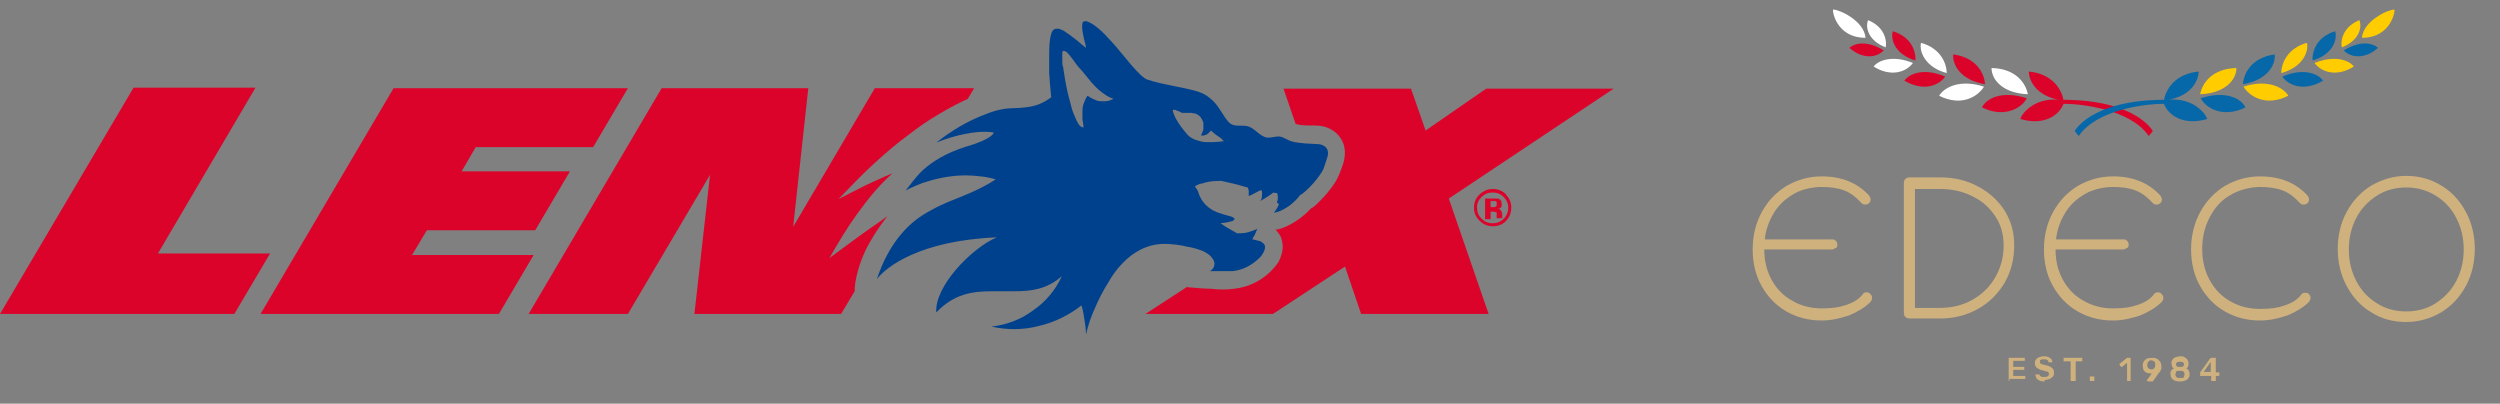
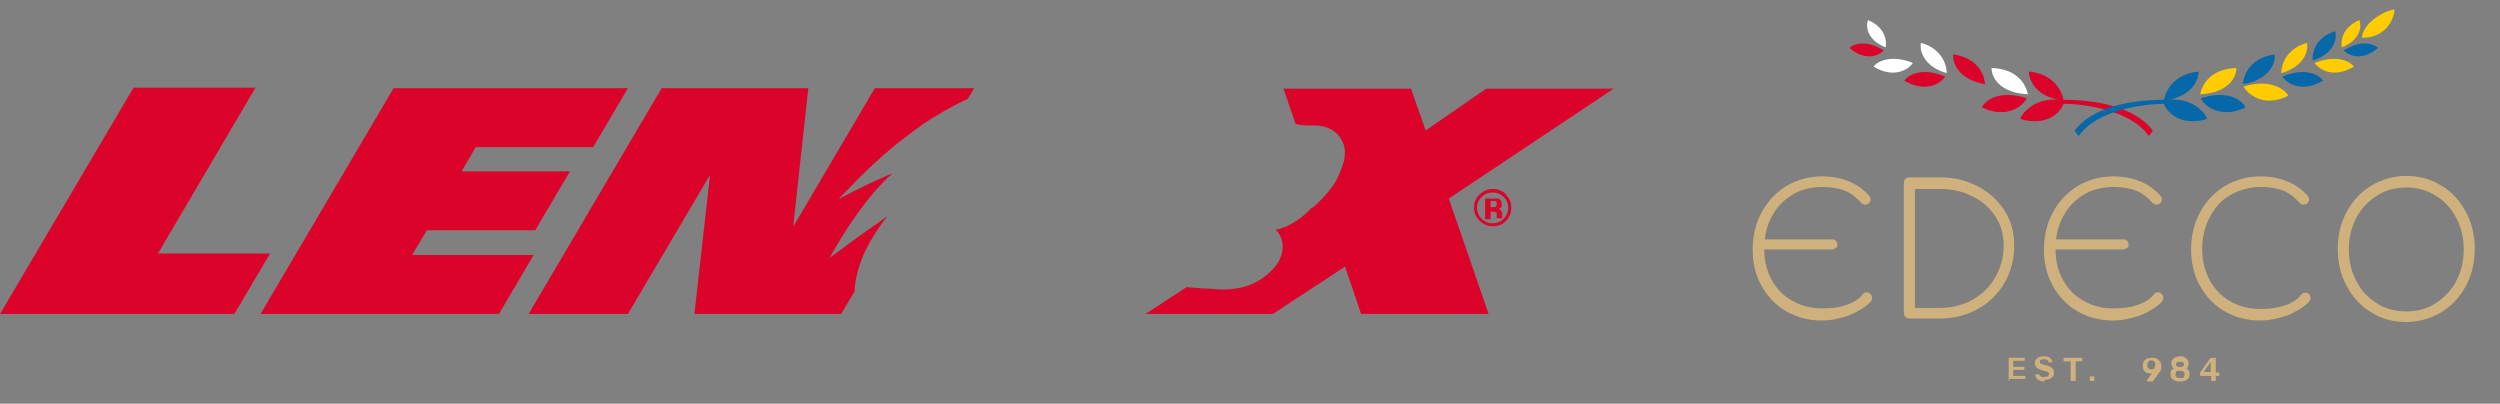
<svg xmlns="http://www.w3.org/2000/svg" id="Layer_1" version="1.1" viewBox="0 0 496.1 80.1">
  <rect x="0" y="0" width="496.1" height="80.1" fill="#808080" stroke="none" />
  <defs>
    <style>
      .st0 {
        fill: #fc0;
      }

      .st1 {
        fill: #00418d;
      }

      .st2 {
        fill: #fff;
      }

      .st3 {
        fill: #cfb17e;
      }

      .st4 {
        fill: #0768a9;
      }

      .st5 {
        fill: #dc032b;
      }
    </style>
  </defs>
  <g>
    <path class="st5" d="M81.8,50.6h24.1l-6.9,11.7h-47.3l26.4-44.8h46.5l-6.9,11.7h-23.3l-2.8,4.8h21.5l-6.9,11.7h-21.5l-3,5ZM31.4,50.2l19.3-32.8h-24.2L0,62.3h46.5l7.1-12h-22.3M192,19.7l1.3-2.2h-19.7l-16.2,27.5,3-27.5h-29.1l-26.4,44.8h19.7l16.3-27.6-3.1,27.6h29.1l2.7-4.5c0-1.2.2-2.3.5-3.5.3-1.2.7-2.4,1.2-3.6.5-1.2,1.2-2.5,2-3.8.8-1.3,1.7-2.6,2.8-4-1.9,1.4-3.9,2.7-5.8,4.1-1.9,1.4-3.8,2.8-5.7,4.2,1.7-3,3.5-6,5.6-8.9,2.1-2.9,4.3-5.6,6.9-7.9-1.8.7-3.6,1.6-5.4,2.4-1.8.9-3.5,1.8-5.3,2.7,2.4-2.5,4.7-4.9,7-7,2.3-2.1,4.5-4,6.7-5.6,2.2-1.7,4.2-3.1,6.3-4.3,2-1.2,3.9-2.2,5.7-3M235.6,56.9l-8.3,5.4h25.3l14.3-9.4,3.2,9.4h25.3l-7.9-22.9,32.7-21.8h-25.3l-12,8.3-2.9-8.3h-25.3l2.4,7c1,.3,2,.3,3.1.3,1,0,2.1,0,3.1.4,1.4.5,2.5,1.5,3.1,2.8.6,1.2.6,2.7.2,4.2-.5,1.5-1,2.9-1.8,4.1-.8,1.2-1.7,2.3-2.7,3.3-.6.6-1.2,1.3-2,1.7-1.3,1.5-4.3,3.8-7,4.2.3.2.5.5.7.8.2.3.4.6.5,1,.2.7.3,1.4.2,2.2-.1.8-.4,1.6-.8,2.4-.2.3-1,1.5-2.5,2.7-1.5,1.2-3.6,2.3-6.3,2.6-1.5.2-3,.2-4.6,0-1.5,0-3-.2-4.6-.3M298.9,38.6c-.7-.7-1.6-1.1-2.6-1.1s-1.8.3-2.6,1c-.8.7-1.2,1.6-1.2,2.7s.4,1.9,1.1,2.6c.7.7,1.6,1.1,2.6,1.1s1.9-.3,2.6-1c.7-.7,1.1-1.6,1.1-2.7s-.4-1.9-1.1-2.6M298.4,43.4c-.6.6-1.3.9-2.2.9s-1.6-.3-2.2-.9c-.6-.6-.9-1.3-.9-2.2s.3-1.5.9-2.1c.6-.6,1.3-.9,2.2-.9s1.6.3,2.2.9c.6.6.9,1.3.9,2.1s-.3,1.6-.9,2.2M297,40.4c0-.1,0-.2,0-.3,0,0-.1-.1-.2-.2,0,0-.2,0-.3,0-.1,0-.2,0-.4,0h-.3v1.2h.4c.1,0,.2,0,.3,0,0,0,.2,0,.3-.1,0,0,.1-.1.2-.2,0,0,0-.2,0-.3M297,43.3c0,0,0-.1,0-.2,0,0,0-.2,0-.3,0-.1,0-.2,0-.3,0,0,0-.1,0-.2,0-.1,0-.2-.2-.2,0,0-.2,0-.3-.1,0,0-.2,0-.3,0,0,0-.1,0-.2,0h-.2v1.5h-1.1v-4.1c.3,0,.6,0,1.1,0,.3,0,.5,0,.6,0,.1,0,.2,0,.3,0,.2,0,.3,0,.4,0s.3,0,.4.1c.2.1.3.2.4.4,0,.2.1.4.1.6s0,.3,0,.4c0,.1-.1.2-.2.3,0,0-.2.1-.3.2-.1,0-.2,0-.4,0,.3,0,.5.1.6.2.2.2.4.5.4.9v.4c0,0,0,.1,0,.2,0,0,0,.1,0,.2h-1Z" />
-     <path class="st1" d="M253.4,40.2c.2-.6.3-1.3,0-1.9-.2,0-.5,0-.7-.1-.4.3-.8.6-1.3.9-.4.3-.9.5-1.3.8,0,0,.2-.3.3-.7,0-.4.1-.9,0-1.4-.1,0-.2,0-.4,0-.6.3-1.1.6-1.5.8-.4.2-.7.3-.7.3,0-.3,0-.6,0-.9,0-.3-.1-.6-.2-.8-.9-.2-1.7-.5-2.6-.7-.9-.2-1.7-.4-2.6-.6-.2,0-.4,0-.6,0-1.2,0-2.4.2-3.2.5,0,0-.6,0-1.5.6.2.3.4.5.5.7.1.2.2.4.2.5.6,1.9,1.8,2.9,3,3.6,1.2.6,2.6.9,3.6,1.2.7.3.7.5.3.8-.5.2-1.4.4-2.5.5.3.2.7.5,1.2.8.5.3,1.2.7,2.1,1.2.7,0,1.4,0,2.1-.2.7-.2,1.3-.4,1.9-.7-.2.5-.4.9-.5,1.2-.2.3-.4.6-.5.9.3,0,.8.2,1.3.3.3,0,.7.3,1,.6.3.3.4.9-.2,1.9-.3.5-.5.8-1.5,1.6-1,.8-2.5,1.7-4.5,1.9,0,0-.3,0-.8,0-.5,0-1.2,0-1.9,0s-.6,0-.9,0c-.3,0-.6,0-.9,0,.7-.4.9-1,.9-1.5s-.4-1.1-.9-1.6c-.6-.5-1.3-.9-2-1.1-.8-.3-1.6-.5-2.3-.6-1.6-.4-3.2-.6-4.8-.6-1.6,0-3.2.4-4.6,1.1-1.4.7-2.7,1.7-3.7,2.8-1.1,1.1-2,2.4-2.8,3.8-1,1.6-1.9,3.3-2.6,5-.8,1.7-1.4,3.5-1.8,5.3,0,0,0-1.1-.2-2.3-.2-1.3-.4-2.7-.7-3.5-2.4,1.9-5.4,3.4-8.5,4.1-3.1.8-6.3.8-9.4.1,3-.3,5.9-1.4,8.3-3.2,2.5-1.7,4.5-4.1,5.7-6.8-2.9,2.6-6.1,3-9.3,3s-3.1,0-4.6,0c-3.8,0-7.5.5-11,4.2-.2-2.5,1.5-5.7,3.9-8.5,2.4-2.8,5.5-5.3,8.1-6.4-7.6.3-13.2,1.8-17,3.5-3.8,1.7-5.9,3.6-6.8,4.8,1.3-3.9,3-6.8,4.8-8.9,1.8-2.2,3.9-3.7,6-4.8,2.1-1.2,4.3-2,6.5-2.9s4.3-1.9,6.3-3.2c-1-.3-2-.5-3-.6-1-.1-2-.2-2.9-.2-3.5,0-6.5.8-8.6,1.5-2.1.8-3.4,1.5-3.4,1.5.8-.9,1.8-2.5,3.5-4.1,1.8-1.6,4.4-3.3,8.5-4.6,2.8-.8,4.1-1.5,4.8-2,.7-.5.7-.8.7-.8-1.8-.3-3.8-.1-5.8.3-2,.4-3.9,1-5.6,1.7,2.9-2.3,6.2-4.3,9.7-5.6,1.2-.5,2.5-.9,3.8-1.1,1.4-.2,2.8-.1,4.2-.3,2-.2,3.5-.8,5.1-2-.2-1.8-.3-3.4-.4-4.8,0-1.4,0-2.7,0-3.9,0-1.4.1-2.7.3-3.5.2-.9.5-1.4,1.2-1.4s.5,0,.9.2c.4.1.8.4,1.2.7.5.3,1.2.9,1.9,1.4.7.6,1.4,1.2,1.8,1.5,0-.2-.1-.8-.4-1.8-.2-1-.5-2.2-.3-3,0-.2,0-.3.2-.4,0,0,.2-.1.4-.1.5,0,1.4.5,2.4,1.3,1,.8,2,1.9,2.9,2.9,1.2,1.3,2.5,3,3.8,4.5,1.3,1.5,2.5,2.7,3.2,2.9,3.3,1.1,6.8,1.4,10.1,2.4,1.2.4,2.1,1,3,1.9,1.2,1.2,1.8,2.7,2.9,4,1,1.2,2.3.7,3.6.9,1.6.2,2.5,2,4.1,2.3.9.1,1.7-.3,2.6-.2.9.2,1.6.8,2.5,1,1.6.4,3.4.4,5,.5,1,0,2.5.7,1.9,2.6-.2.6-.4,1.3-.8,2.4-.3.6-1.1,1.8-2.1,2.9-1,1.1-2,2-2.5,2.2-.4.6-1.2,1.4-2.1,2.1-1,.7-2.1,1.3-3.1,1.4.4-.5.8-1.1,1-1.7M242.4,27.5c-.2-.1-.4-.3-.6-.4-.2-.2-.5-.3-.7-.5-.2-.2-.5-.4-.8-.7-.2.2-.4.5-.6.6-.2.2-.5.3-.8.4,0,0-.2,0-.3,0,0,0-.2,0-.3,0,.2-.4.4-.8.5-1.2,0-.4,0-.9,0-1.3-.1-.4-.3-.8-.6-1.2-.3-.3-.7-.6-1.1-.7-.2,0-.4,0-.6-.1-.2,0-.4,0-.6,0-.2,0-.4,0-.6,0-.2,0-.4,0-.6,0-.1,0-.3,0-.5-.2-.2,0-.3-.2-.5-.2-.2,0-.4-.2-.5-.2-.2,0-.3,0-.5,0,.2,1.2,1,2.4,1.7,3.4.7.9,1.3,1.6,1.3,1.6.5.5,1.1.8,1.7,1,.6.2,1.3.4,1.9.4.2,0,.5,0,.7,0,.2,0,.4,0,.6,0,1.2,0,2.1-.2,2.3-.2-.1-.1-.3-.2-.5-.4M221.3,19.7c-1.3-.3-2.3-1.1-3.3-1.9-1-.9-1.8-1.9-2.6-2.9-.4-.5-.8-1-1.3-1.5-.4-.5-.8-1-1.2-1.6-.2-.2-.5-.7-.8-1-.3-.4-.7-.7-1-.7s-.3.2-.3.6c0,.4,0,.8,0,1.3,0,.5,0,1,.2,1.4,0,.4.1.7.1.8.3,2.1.8,4.4.9,4.7.2.8.4,1.5.6,2.3.2.8.5,1.5.8,2.2.1.3.4.8.6,1.2.3.4.6.7,1,.7,0-.5-.1-1-.2-1.6,0-.6,0-1.1,0-1.7,0-.6.1-1.1.3-1.6.2-.5.4-1,.7-1.4.6.4,1.2.7,1.7.9.5.2,1,.2,1.5.2.6,0,1.2-.1,1.5-.3.4-.1.6-.3.6-.3" />
  </g>
  <g>
    <path class="st3" d="M398.7,75.6s0,0-.1,0c0,0,0,0,0-.1v-4.4s0,0,0-.1c0,0,0,0,.1,0h3c0,0,0,0,.1,0,0,0,0,0,0,.1v.4s0,0,0,.1c0,0,0,0-.1,0h-2.2v1.2h2.1c0,0,0,0,.1,0,0,0,0,0,0,.1v.4s0,0,0,.1c0,0,0,0-.1,0h-2.1v1.2h2.3s0,0,.1,0c0,0,0,0,0,.1v.4s0,0,0,.1c0,0,0,0-.1,0h-3Z" />
    <path class="st3" d="M405.8,75.7c-.4,0-.8,0-1.1-.2-.3-.1-.5-.3-.6-.5-.1-.2-.2-.4-.2-.6,0,0,0,0,0-.1,0,0,0,0,.1,0h.6c0,0,.1,0,.1,0,0,0,0,0,0,0,0,0,0,.2.2.3,0,0,.2.2.3.2.1,0,.3,0,.5,0,.3,0,.6,0,.7-.2.2-.1.2-.3.2-.4s0-.2-.1-.3c0,0-.2-.2-.4-.2-.2,0-.4-.1-.7-.2-.3,0-.6-.2-.9-.3-.2-.1-.4-.3-.5-.4-.1-.2-.2-.4-.2-.7s0-.5.2-.7c.1-.2.3-.4.6-.5.3-.1.6-.2.9-.2s.6,0,.8.1c.2,0,.4.2.6.3.1.1.3.3.3.4,0,.1.1.3.1.4,0,0,0,0,0,0,0,0,0,0-.1,0h-.6s0,0-.1,0c0,0,0,0,0-.1,0-.1-.1-.3-.3-.4-.2-.1-.3-.1-.6-.1s-.4,0-.6.1c-.2,0-.2.2-.2.4s0,.2.1.3c0,0,.2.2.4.2.2,0,.4.1.7.2.4,0,.7.2.9.3.2.1.4.3.5.4.1.2.2.4.2.7s0,.6-.2.8-.4.4-.7.5c-.3.1-.6.2-1,.2" />
    <path class="st3" d="M411,75.6s0,0-.1,0c0,0,0,0,0-.1v-3.8h-1.3s0,0-.1,0c0,0,0,0,0-.1v-.5s0,0,0-.1,0,0,.1,0h3.5c0,0,0,0,.1,0,0,0,0,0,0,.1v.5s0,0,0,.1c0,0,0,0-.1,0h-1.2v3.8s0,0,0,.1c0,0,0,0-.1,0h-.6Z" />
    <path class="st3" d="M414.8,75.6s0,0-.1,0c0,0,0,0,0-.1v-.7c0,0,0,0,0-.1,0,0,0,0,.1,0h.7s0,0,.1,0c0,0,0,0,0,.1v.7s0,0,0,.1c0,0,0,0-.1,0h-.7Z" />
-     <path class="st3" d="M422.2,75.6c0,0,0,0-.1,0,0,0,0,0,0-.1v-3.5l-1,.8s0,0-.1,0c0,0,0,0-.1,0l-.3-.4s0,0,0-.1c0,0,0,0,0-.1l1.5-1.2s0,0,0,0c0,0,0,0,0,0h.6s0,0,.1,0c0,0,0,0,0,.1v4.4s0,0,0,.1c0,0,0,0-.1,0h-.6Z" />
    <path class="st3" d="M426.1,75.6s0,0-.1,0,0,0,0-.1,0,0,0,0c0,0,0,0,0,0l1-1.4c0,0-.2,0-.3,0-.2,0-.4,0-.6-.1-.2,0-.4-.2-.5-.3-.1-.1-.3-.3-.3-.5s-.1-.4-.1-.6,0-.4.1-.6c0-.2.2-.4.3-.5.2-.2.3-.3.6-.4.2,0,.5-.1.8-.1s.6,0,.8.1c.2,0,.4.2.6.4.2.2.3.3.4.5,0,.2.1.4.1.6s0,.4,0,.5c0,.2-.1.3-.2.5,0,.1-.2.3-.3.4l-1.2,1.7s0,0,0,0c0,0,0,0-.2,0h-.6ZM426.9,73.3c.2,0,.3,0,.4-.1.1,0,.2-.2.3-.3,0-.1.1-.3.1-.5s0-.3-.1-.5c0-.1-.2-.2-.3-.3-.1,0-.3-.1-.4-.1s-.3,0-.4.1-.2.2-.3.3c0,.1-.1.3-.1.5s0,.3.1.5c0,.1.2.2.3.3.1,0,.3.1.4.1" />
    <path class="st3" d="M432.6,75.7c-.3,0-.6,0-.8-.1-.2,0-.4-.2-.6-.3s-.3-.3-.4-.5c0-.2-.1-.4-.1-.6s0-.5.2-.7c.1-.2.3-.3.5-.4-.2-.1-.3-.2-.4-.4,0-.2-.1-.4-.1-.6s0-.5.2-.7c.1-.2.3-.4.6-.5.3-.1.6-.2.9-.2s.7,0,.9.2c.3.1.4.3.6.5.1.2.2.4.2.7s0,.4-.1.6c0,.2-.2.3-.4.4.2,0,.4.2.5.4.1.2.2.4.2.7s0,.5-.2.8c-.1.2-.4.4-.6.5-.3.1-.6.2-1,.2M432.6,75c.2,0,.3,0,.5,0,.1,0,.3-.1.3-.3s.1-.2.1-.4,0-.3-.1-.4c0-.1-.2-.2-.3-.3-.1,0-.3,0-.5,0s-.3,0-.5,0c-.1,0-.3.1-.3.3,0,.1-.1.2-.1.4s0,.3.1.4.2.2.3.3c.1,0,.3,0,.5,0M432.6,72.8c.2,0,.3,0,.4,0,.1,0,.2-.1.3-.2,0,0,.1-.2.1-.3s0-.2-.1-.3c0,0-.2-.2-.3-.2-.1,0-.3,0-.4,0s-.3,0-.4,0c-.1,0-.2.1-.3.2,0,0-.1.2-.1.3s0,.2.1.3c0,0,.2.2.3.2.1,0,.3,0,.4,0" />
    <path class="st3" d="M438.9,75.6s0,0-.1,0c0,0,0,0,0-.1v-.9h-2.1c0,0,0,0-.1,0,0,0,0,0,0-.1v-.5s0,0,0,0c0,0,0,0,0-.1l2-2.8c0,0,.1-.1.3-.1h.7s0,0,.1,0c0,0,0,0,0,.1v2.8h.6c0,0,0,0,.1,0,0,0,0,0,0,.1v.5s0,0,0,.1c0,0,0,0-.1,0h-.6v.9s0,0,0,.1c0,0,0,0-.1,0h-.6ZM437.3,73.8h1.4v-2l-1.4,2Z" />
    <path class="st2" d="M402.4,18.7c-.4-2.2-2.4-5.1-7.2-5.2,0,2.3,2.2,5,7.2,5.2" />
-     <path class="st2" d="M370.2,7.5c-.3-3.4-5.2-5.6-6.4-5.6-.3-.3.3,5.6,6.4,5.6" />
    <path class="st5" d="M393.9,16.7c-.1-2.1-1.7-5.3-6.3-5.9-.2,2,1.4,5.1,6.3,5.9" />
    <path class="st2" d="M386.3,14.5c0-2.1-1.4-5-5.1-6-.4,1.9,1,4.9,5.1,6" />
-     <path class="st5" d="M380.1,12c.1-1.8-.8-4.7-4.5-5.8-.5,1.9.7,4.7,4.5,5.8" />
    <path class="st2" d="M374.2,9.4c.3-1.7-.5-4.2-3.5-5.4-.6,1.5.1,4.1,3.5,5.4" />
    <path class="st5" d="M402.2,19.5c-4.9-1.6-8,0-8.9,1.8,3.9,2,7.6.6,8.9-1.8" />
-     <path class="st2" d="M384.8,19c4.6,2.3,7.8,0,8.9-1.8-4.6-1.5-7.8,0-8.9,1.8" />
    <path class="st5" d="M386,15.2c-4.2-1.8-7.1-.6-8.1.8,3.5,2.1,6.7,1.2,8.1-.8" />
    <path class="st2" d="M379.6,12.5c-3.9-1.6-6.8-.6-7.8.7,3.3,2.1,6.4,1.2,7.8-.7" />
    <path class="st5" d="M373.8,10c-3.2-2-5.7-1.5-6.8-.5,2.6,2.3,5.4,2,6.8.5" />
    <path class="st5" d="M409.5,19.9c-.5-2.6-2.6-5.3-6.9-5.7,0,1.7,1.4,4.8,6,5.6h.2c-4.8-.5-7.4,2.4-7.9,3.8,4.2,1.3,7.5-.3,8.6-3,3.6,0,13.3,1.1,16.9,6.4l.8-1s-3.2-6.1-17.6-6.2" />
    <path class="st0" d="M436.6,18.7c.4-2.2,2.4-5.1,7.2-5.2,0,2.3-2.2,5-7.2,5.2" />
    <path class="st0" d="M468.7,7.5c.3-3.4,5.2-5.6,6.4-5.6.3-.3-.3,5.6-6.4,5.6" />
    <path class="st4" d="M445.1,16.7c.1-2.1,1.7-5.3,6.3-5.9.2,2-1.4,5.1-6.3,5.9" />
    <path class="st0" d="M452.7,14.5c0-2.1,1.4-5,5.1-6,.4,1.9-1,4.9-5.1,6" />
    <path class="st4" d="M458.9,12c-.1-1.8.8-4.7,4.5-5.8.5,1.9-.7,4.7-4.5,5.8" />
    <path class="st0" d="M464.7,9.4c-.3-1.7.5-4.2,3.5-5.4.6,1.5-.1,4.1-3.5,5.4" />
    <path class="st4" d="M436.7,19.5c4.9-1.6,8,0,8.9,1.8-3.9,2-7.6.6-8.9-1.8" />
    <path class="st0" d="M454.1,19c-4.6,2.3-7.8,0-8.9-1.8,4.6-1.5,7.8,0,8.9,1.8" />
    <path class="st4" d="M452.9,15.2c4.2-1.8,7.1-.6,8.1.8-3.5,2.1-6.7,1.2-8.1-.8" />
    <path class="st0" d="M459.3,12.5c3.9-1.6,6.8-.6,7.8.7-3.3,2.1-6.4,1.2-7.8-.7" />
    <path class="st4" d="M465.1,10c3.2-2,5.7-1.5,6.8-.5-2.6,2.3-5.4,2-6.8.5" />
    <path class="st4" d="M429.4,19.9c.5-2.6,2.6-5.3,6.9-5.7,0,1.7-1.4,4.8-6,5.6h-.2c4.8-.5,7.4,2.4,7.9,3.8-4.2,1.3-7.5-.3-8.6-3-3.6,0-13.3,1.1-16.9,6.4l-.8-1s3.2-6.1,17.6-6.2" />
    <path class="st3" d="M371.2,58.4c.2.2.3.4.3.7s-.1.5-.3.8c-1.1,1.1-2.6,2-4.3,2.7-1.8.6-3.6,1-5.4,1-2.6,0-4.9-.6-7-1.8-2.1-1.2-3.7-2.9-4.9-5-1.2-2.1-1.8-4.6-1.8-7.3s.6-5.2,1.8-7.4c1.2-2.2,2.8-3.9,4.9-5.2,2.1-1.2,4.4-1.9,7-1.9,4,0,7.1,1.3,9.4,3.8.2.3.3.5.3.8s-.1.5-.3.7c-.2.2-.5.3-.8.3s-.5-.1-.7-.3c-1-1.1-2.1-2-3.4-2.5-1.3-.5-2.8-.7-4.5-.7s-3.8.4-5.4,1.3c-1.6.9-3,2.1-4,3.7s-1.7,3.4-1.9,5.4h13.4c.3,0,.6.1.7.3.2.2.3.4.3.7s0,.6-.3.7-.4.3-.7.3h-13.5c0,2.3.5,4.3,1.5,6.1,1,1.8,2.4,3.2,4.1,4.1,1.7,1,3.7,1.5,5.8,1.5s3.5-.2,4.9-.7c1.5-.5,2.6-1.2,3.3-2.2.2-.2.4-.3.7-.3s.5.1.7.3" />
    <path class="st3" d="M379,63.2c-.4,0-.7-.1-.9-.3-.2-.2-.3-.5-.3-.9v-25.6c0-.4.1-.7.3-.9s.5-.3.9-.3h6c2.8,0,5.3.6,7.5,1.8,2.3,1.2,4,2.8,5.3,4.8,1.3,2.1,1.9,4.3,1.9,6.9s-.6,5.2-1.9,7.4c-1.3,2.2-3.1,4-5.3,5.2-2.3,1.3-4.8,1.9-7.5,1.9h-6ZM379.9,61.1h5c2.4,0,4.5-.5,6.5-1.6,1.9-1.1,3.4-2.5,4.5-4.4,1.1-1.9,1.7-4,1.7-6.3s-.5-4.1-1.6-5.8c-1.1-1.7-2.6-3.1-4.5-4-1.9-1-4.1-1.5-6.5-1.5s-3.1,0-3.6,0h-1.4v23.6Z" />
    <path class="st3" d="M429,58.4c.2.2.3.4.3.7s-.1.5-.3.8c-1.1,1.1-2.6,2-4.3,2.7-1.8.6-3.6,1-5.4,1-2.6,0-4.9-.6-7-1.8-2.1-1.2-3.7-2.9-4.9-5-1.2-2.1-1.8-4.6-1.8-7.3s.6-5.2,1.8-7.4c1.2-2.2,2.8-3.9,4.9-5.2,2.1-1.2,4.4-1.9,7-1.9,4,0,7.1,1.3,9.4,3.8.2.3.3.5.3.8s-.1.5-.3.7c-.2.2-.5.3-.8.3s-.5-.1-.7-.3c-1-1.1-2.1-2-3.4-2.5-1.3-.5-2.8-.7-4.5-.7s-3.8.4-5.4,1.3c-1.6.9-3,2.1-4,3.7s-1.7,3.4-1.9,5.4h13.4c.3,0,.6.1.7.3.2.2.3.4.3.7s0,.6-.3.7-.4.3-.7.3h-13.5c0,2.3.5,4.3,1.5,6.1,1,1.8,2.4,3.2,4.1,4.1,1.7,1,3.7,1.5,5.8,1.5s3.5-.2,4.9-.7c1.5-.5,2.6-1.2,3.3-2.2.2-.2.4-.3.7-.3s.5.1.7.3" />
    <path class="st3" d="M457.5,58.1c.3,0,.5,0,.7.3.2.2.3.4.3.7s-.1.5-.3.8c-1.1,1.1-2.6,2-4.3,2.7-1.8.6-3.6,1-5.4,1-2.6,0-4.9-.6-7-1.8-2.1-1.2-3.7-2.9-4.9-5-1.2-2.1-1.8-4.6-1.8-7.3s.6-5.2,1.8-7.4c1.2-2.2,2.8-3.9,4.9-5.2,2.1-1.2,4.4-1.9,7-1.9,4,0,7.1,1.3,9.4,3.8.2.3.3.5.3.8s-.1.5-.3.7c-.2.2-.5.3-.8.3s-.5-.1-.7-.3c-1-1.1-2.1-2-3.4-2.5-1.3-.5-2.8-.7-4.5-.7s-4.1.5-5.9,1.6c-1.8,1-3.1,2.5-4.1,4.4-1,1.9-1.5,4-1.5,6.3s.5,4.4,1.5,6.2c1,1.8,2.3,3.2,4.1,4.2,1.7,1,3.7,1.5,5.9,1.5s3.5-.2,4.9-.7c1.5-.5,2.6-1.2,3.3-2.2.2-.2.4-.3.7-.3" />
    <path class="st3" d="M470.6,62c-2.1-1.2-3.7-3-4.9-5.2-1.2-2.2-1.8-4.7-1.8-7.4s.6-5.2,1.8-7.4c1.2-2.2,2.8-3.9,4.9-5.2,2.1-1.2,4.4-1.9,6.9-1.9s4.8.6,6.9,1.9c2.1,1.2,3.7,3,4.9,5.2,1.2,2.2,1.8,4.7,1.8,7.4s-.6,5.2-1.8,7.4c-1.2,2.2-2.8,3.9-4.9,5.2-2.1,1.2-4.4,1.9-6.9,1.9s-4.9-.6-6.9-1.9M483.3,60.2c1.7-1.1,3.1-2.5,4.1-4.4,1-1.9,1.5-4,1.5-6.3s-.5-4.4-1.5-6.3c-1-1.9-2.3-3.3-4.1-4.4s-3.7-1.6-5.8-1.6-4.1.5-5.8,1.6c-1.7,1.1-3.1,2.5-4.1,4.4-1,1.9-1.5,4-1.5,6.3s.5,4.4,1.5,6.3c1,1.9,2.3,3.3,4.1,4.4,1.7,1.1,3.7,1.6,5.8,1.6s4.1-.5,5.8-1.6" />
  </g>
</svg>